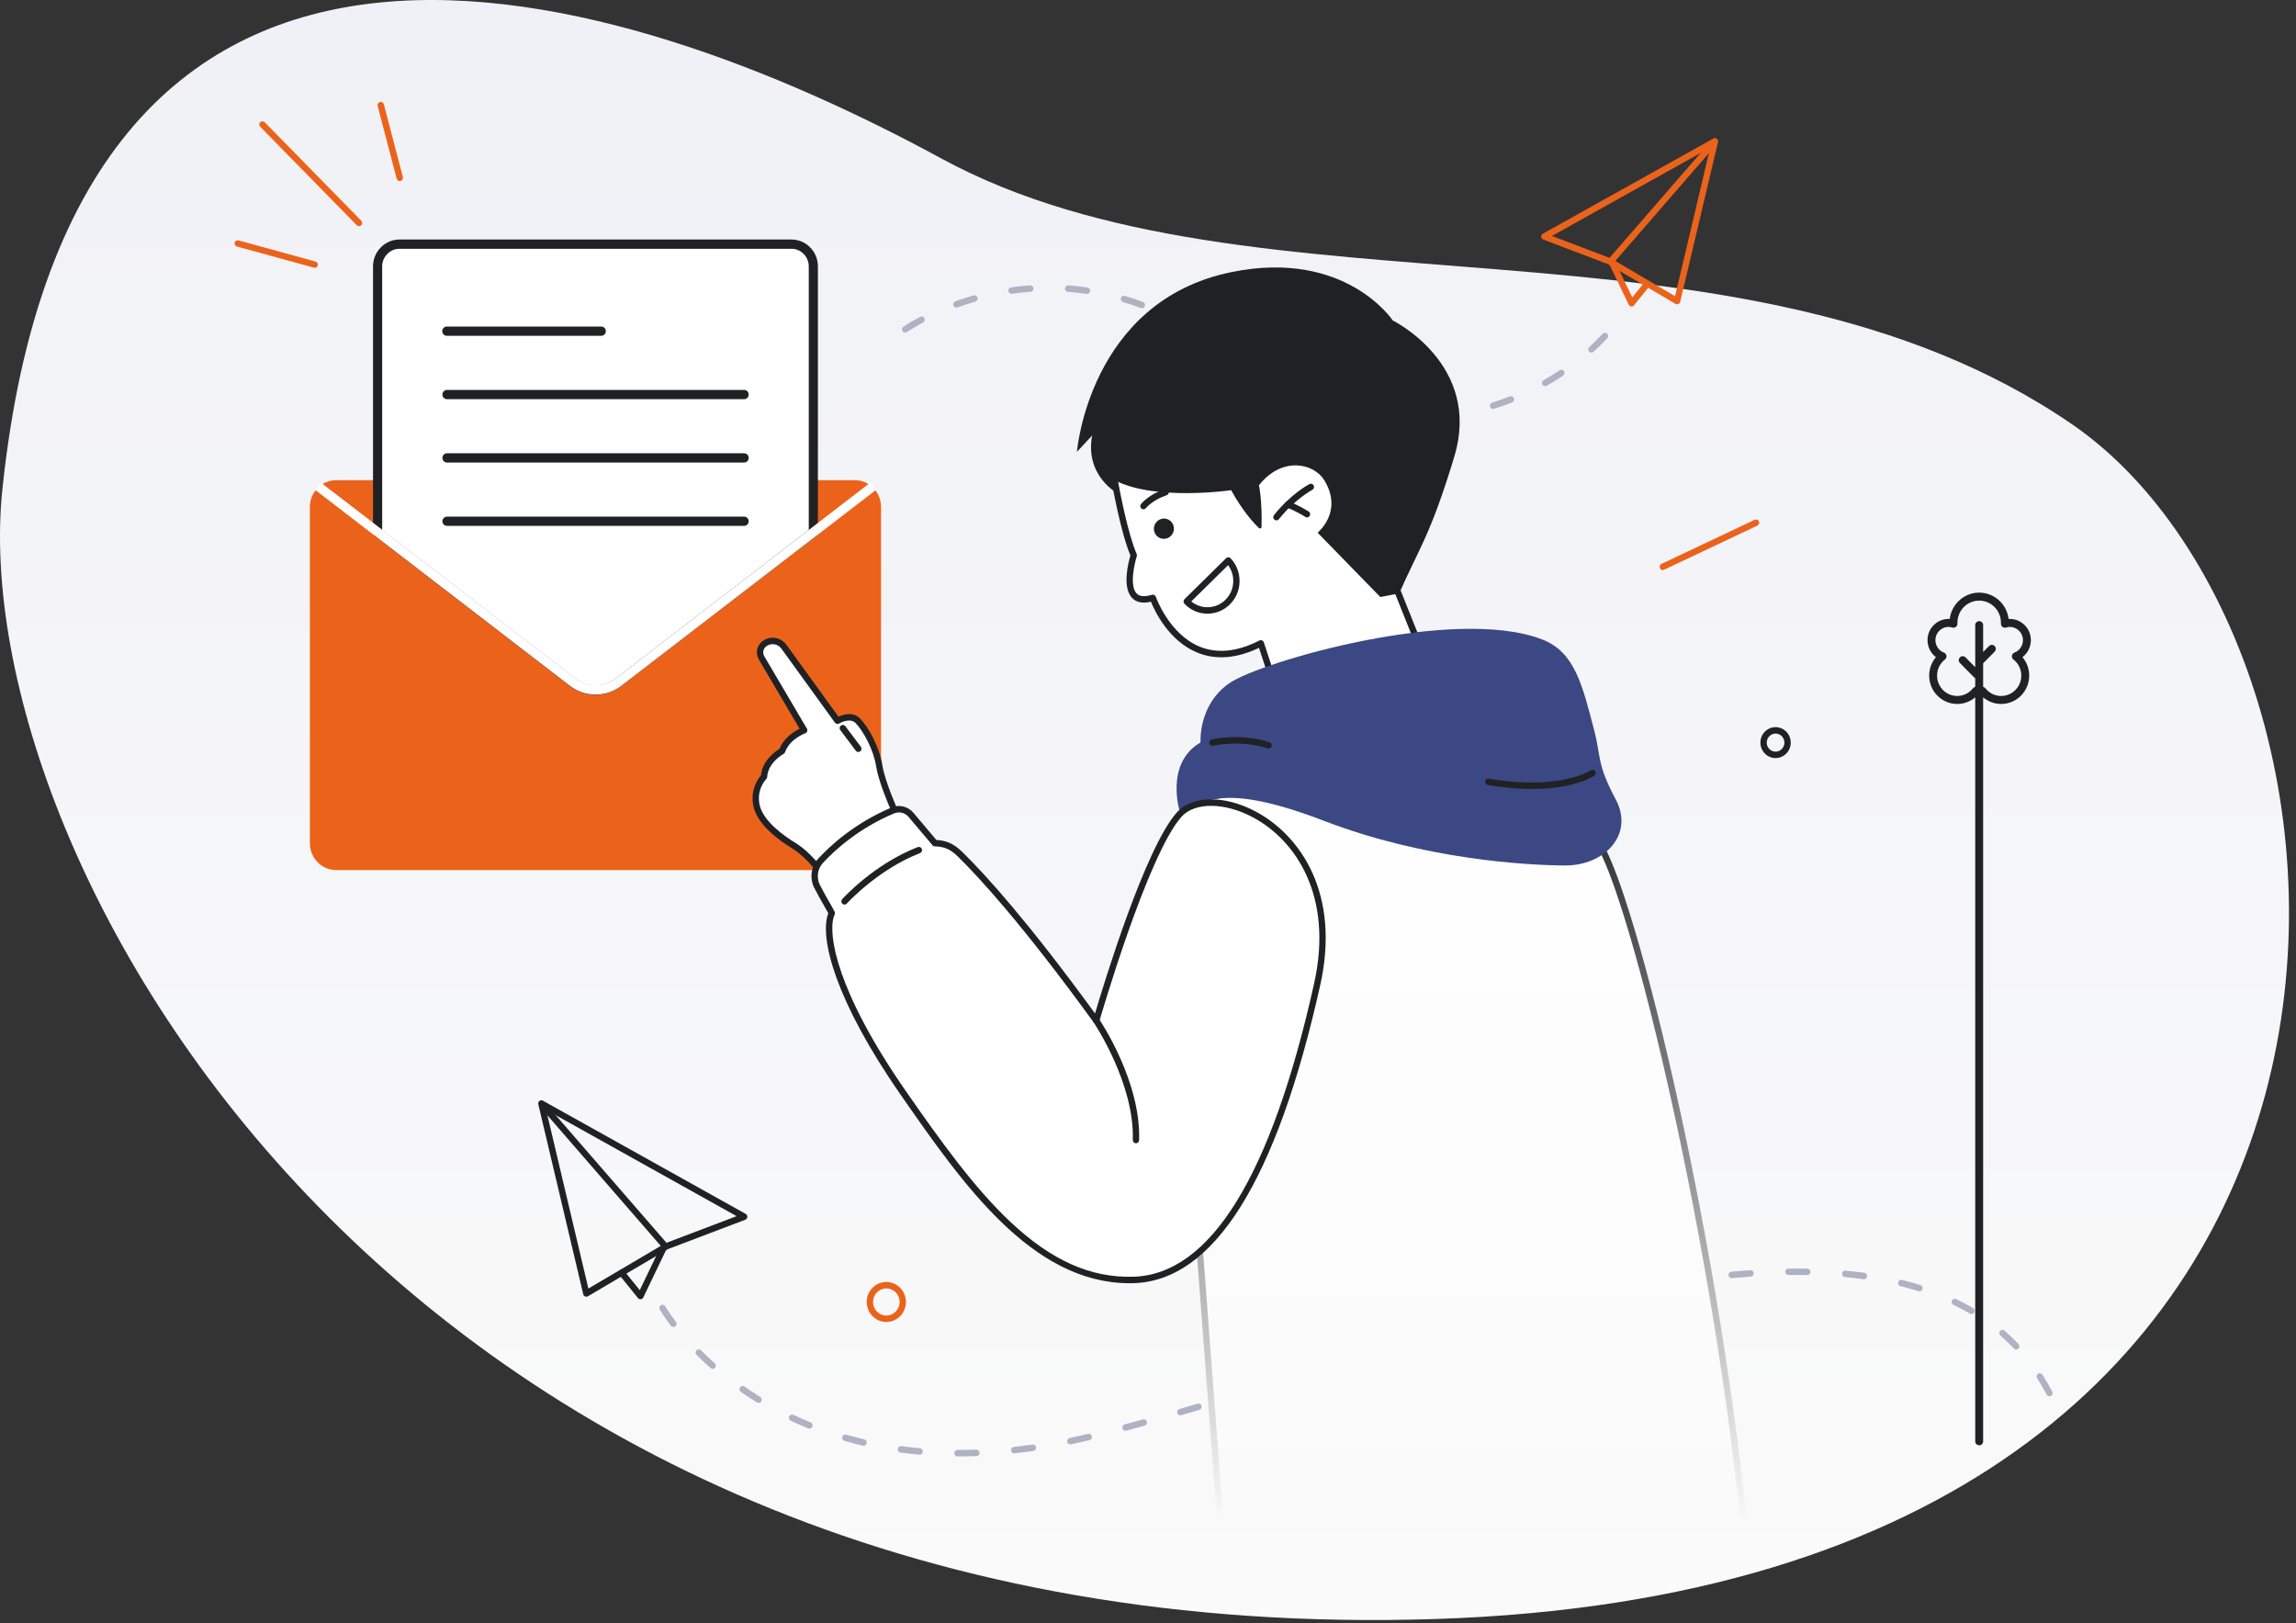
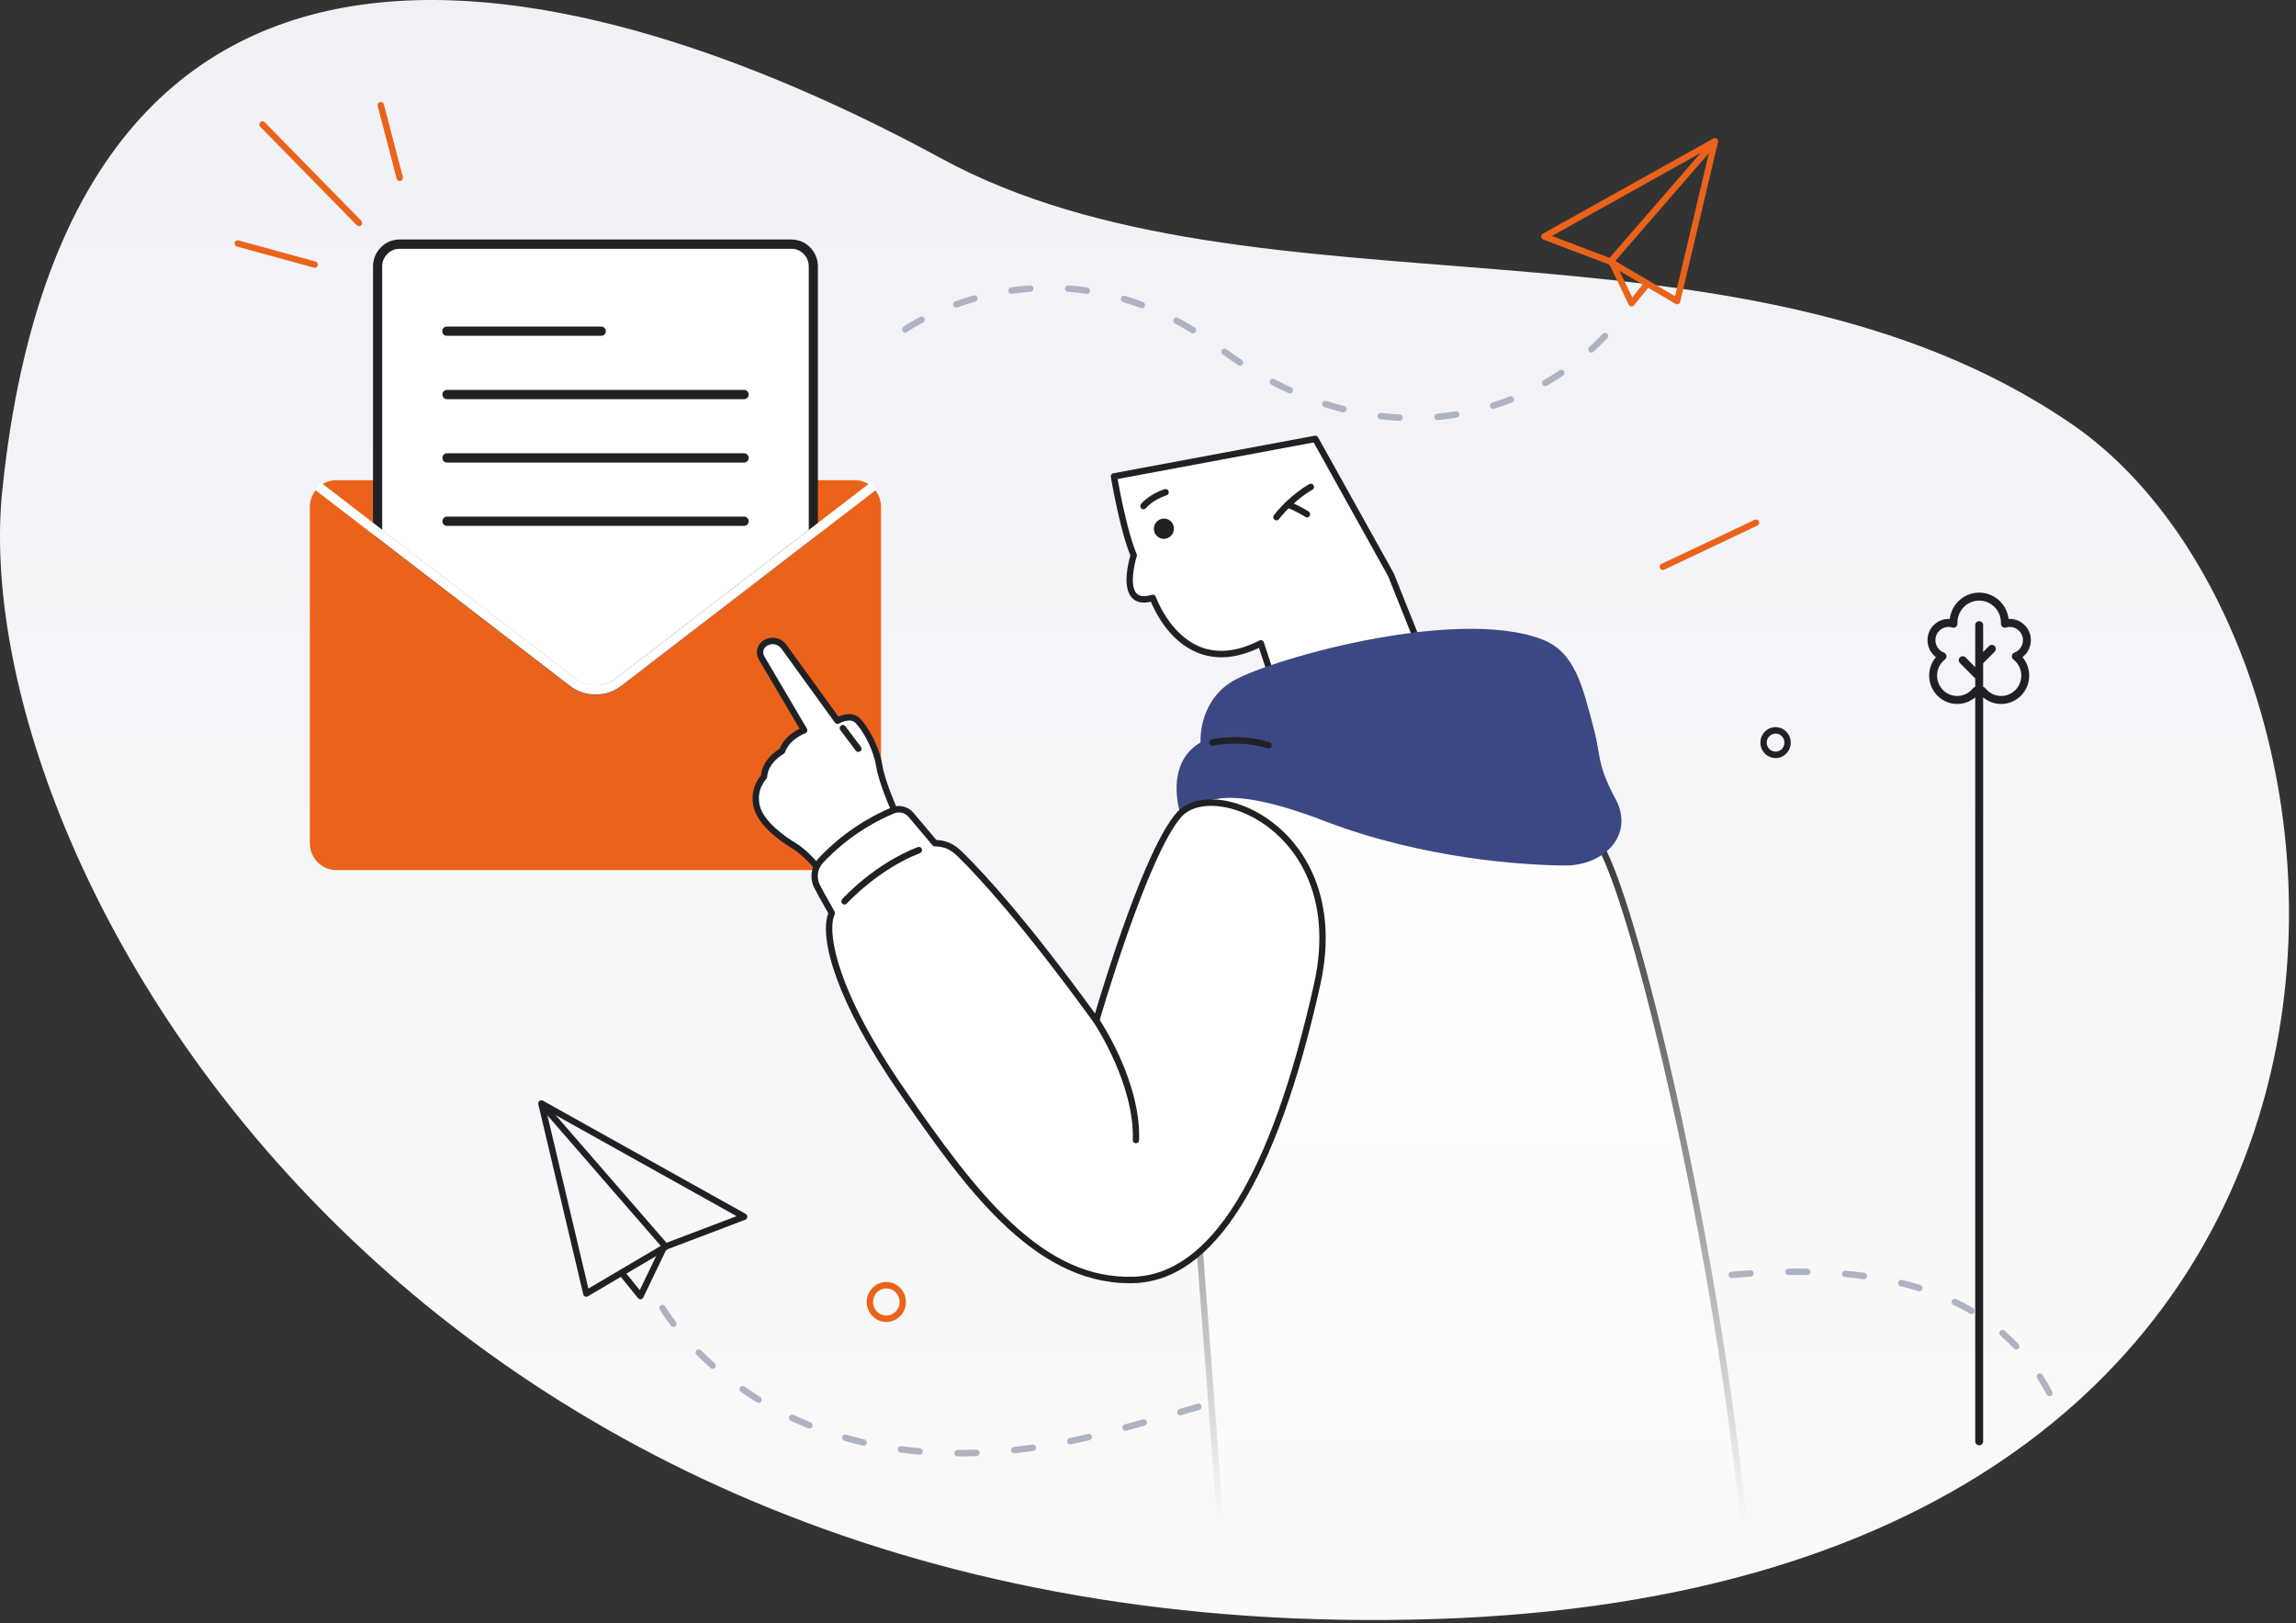
<svg xmlns="http://www.w3.org/2000/svg" width="324" height="229" viewBox="0 0 324 229" fill="none">
  <rect x="0" y="0" width="324" height="229" fill="#333333" stroke="none" />
  <path d="M0.325 69.166C10.332 -27.485 87.95 -2.05 132.83 22.358C177.097 46.433 245.391 27.584 292.396 59.864C339.402 92.145 347.996 223.722 202.588 228.44C57.179 233.158 -5.102 121.581 0.325 69.166Z" fill="url(#paint0_linear_12_1493)" />
  <path d="M286.585 90.329C286.585 89.37 286.148 88.494 285.386 87.924C284.814 87.495 284.132 87.294 283.446 87.337C283.195 85.245 281.428 83.618 279.292 83.618C277.157 83.618 275.39 85.245 275.139 87.337C274.452 87.294 273.771 87.495 273.199 87.924C272.437 88.494 272 89.37 272 90.329C272 91.282 272.455 92.168 273.187 92.726C272.575 93.443 272.235 94.358 272.235 95.329C272.235 97.534 274.009 99.328 276.189 99.328C277.134 99.328 278.028 98.993 278.734 98.39V203.367C278.734 203.679 278.984 203.931 279.292 203.931C279.6 203.931 279.85 203.679 279.85 203.367V98.39C280.556 98.993 281.45 99.328 282.395 99.328C284.576 99.328 286.35 97.534 286.35 95.329C286.35 94.358 286.01 93.443 285.398 92.726C286.129 92.168 286.585 91.282 286.585 90.329ZM282.395 98.2C281.526 98.2 280.716 97.804 280.173 97.115C280.091 97.011 279.976 96.941 279.85 96.915V93.589C279.858 93.582 279.866 93.576 279.873 93.569L281.472 91.952C281.69 91.731 281.69 91.374 281.472 91.154C281.254 90.934 280.901 90.934 280.683 91.154L279.85 91.996V88.206C279.85 87.895 279.6 87.642 279.292 87.642C278.984 87.642 278.734 87.895 278.734 88.206V94.139L277.362 92.752C277.144 92.532 276.791 92.532 276.573 92.752C276.355 92.972 276.355 93.329 276.573 93.55L278.6 95.599C278.641 95.64 278.686 95.674 278.734 95.699V96.914C278.609 96.941 278.494 97.011 278.412 97.115C277.869 97.804 277.059 98.2 276.189 98.2C274.624 98.2 273.351 96.912 273.351 95.329C273.351 94.432 273.755 93.602 274.46 93.054C274.62 92.929 274.701 92.726 274.671 92.523C274.641 92.32 274.505 92.15 274.315 92.079C273.598 91.807 273.116 91.104 273.116 90.329C273.116 89.732 273.388 89.185 273.862 88.83C274.34 88.473 274.938 88.368 275.503 88.543C275.672 88.595 275.856 88.563 275.998 88.457C276.14 88.35 276.224 88.182 276.224 88.003V87.849C276.224 86.138 277.6 84.746 279.292 84.746C280.984 84.746 282.361 86.138 282.361 87.849V88.003C282.361 88.182 282.444 88.35 282.587 88.457C282.729 88.563 282.912 88.595 283.081 88.543C283.647 88.368 284.245 88.473 284.722 88.83C285.197 89.185 285.469 89.732 285.469 90.329C285.469 91.104 284.987 91.807 284.27 92.079C284.08 92.15 283.944 92.32 283.914 92.523C283.883 92.726 283.964 92.929 284.125 93.054C284.83 93.602 285.234 94.432 285.234 95.329C285.234 96.912 283.961 98.2 282.395 98.2Z" fill="#202124" />
  <path d="M135.114 205.494C134.867 205.492 134.667 205.288 134.669 205.039C134.669 204.788 134.87 204.586 135.116 204.586C136.006 204.594 136.895 204.574 137.77 204.542C138.014 204.525 138.222 204.729 138.231 204.98C138.236 205.103 138.192 205.216 138.113 205.307C138.031 205.396 137.92 205.445 137.802 205.45C136.899 205.482 135.994 205.502 135.118 205.494C135.116 205.494 135.116 205.494 135.114 205.494ZM129.78 205.251C129.769 205.251 129.754 205.251 129.742 205.248C128.844 205.17 127.944 205.069 127.068 204.953C126.846 204.923 126.679 204.729 126.679 204.5C126.679 204.481 126.682 204.461 126.684 204.444C126.716 204.198 126.943 204.018 127.184 204.052C128.048 204.168 128.934 204.266 129.819 204.345C129.937 204.355 130.046 204.412 130.121 204.505C130.198 204.599 130.234 204.715 130.224 204.837C130.205 205.069 130.009 205.251 129.78 205.251ZM143.115 205.061C142.889 205.061 142.698 204.887 142.674 204.655C142.671 204.64 142.672 204.626 142.672 204.609C142.669 204.375 142.84 204.18 143.069 204.156C143.943 204.06 144.831 203.949 145.707 203.824C145.946 203.789 146.176 203.964 146.209 204.21C146.243 204.456 146.074 204.687 145.83 204.722C144.943 204.85 144.045 204.963 143.168 205.059C143.167 205.059 143.166 205.059 143.164 205.059C143.149 205.061 143.132 205.061 143.115 205.061ZM121.87 203.993C121.837 203.993 121.803 203.988 121.771 203.981C120.896 203.777 120.017 203.548 119.16 203.302C118.97 203.248 118.837 203.068 118.837 202.866C118.837 202.825 118.842 202.782 118.854 202.741C118.919 202.507 119.17 202.359 119.404 202.428C120.241 202.669 121.106 202.893 121.969 203.095C122.208 203.152 122.358 203.395 122.305 203.641C122.256 203.848 122.078 203.993 121.87 203.993ZM151.033 203.799C150.823 203.799 150.64 203.646 150.598 203.437C150.594 203.405 150.589 203.376 150.589 203.344C150.589 203.13 150.739 202.943 150.946 202.901C151.808 202.721 152.681 202.527 153.545 202.322C153.782 202.266 154.025 202.421 154.078 202.662C154.107 202.78 154.086 202.901 154.023 203.004C153.96 203.107 153.861 203.179 153.746 203.206C152.879 203.412 151.996 203.609 151.125 203.792C151.094 203.796 151.064 203.799 151.033 203.799ZM158.83 201.88C158.627 201.88 158.451 201.742 158.398 201.542C158.388 201.506 158.383 201.466 158.383 201.429C158.381 201.22 158.519 201.04 158.714 200.986C159.527 200.767 160.372 200.533 161.293 200.278C161.525 200.211 161.776 200.359 161.839 200.595C161.904 200.836 161.764 201.087 161.527 201.154C160.63 201.405 159.759 201.644 158.943 201.865C158.905 201.875 158.866 201.88 158.83 201.88ZM114.223 201.572C114.167 201.572 114.112 201.56 114.059 201.537C113.222 201.198 112.389 200.834 111.583 200.455C111.424 200.379 111.322 200.216 111.325 200.036C111.325 199.972 111.339 199.911 111.366 199.852C111.465 199.631 111.74 199.527 111.957 199.631C112.746 200.002 113.564 200.361 114.39 200.696C114.616 200.789 114.727 201.053 114.638 201.284C114.57 201.459 114.407 201.572 114.223 201.572ZM166.561 199.699C166.364 199.699 166.188 199.564 166.132 199.37C166.122 199.328 166.115 199.286 166.115 199.244C166.115 199.042 166.248 198.863 166.439 198.809C167.244 198.572 168.084 198.326 169.006 198.054C169.238 197.984 169.491 198.129 169.558 198.363C169.59 198.481 169.578 198.602 169.52 198.71C169.462 198.816 169.368 198.893 169.254 198.927C168.429 199.17 167.553 199.429 166.682 199.682C166.644 199.692 166.602 199.699 166.561 199.699ZM107.051 197.945C106.969 197.945 106.889 197.92 106.82 197.878C106.05 197.404 105.287 196.904 104.551 196.392C104.428 196.306 104.356 196.166 104.358 196.013C104.358 195.922 104.385 195.836 104.435 195.76C104.568 195.563 104.855 195.504 105.051 195.641H105.053C105.058 195.644 105.063 195.649 105.067 195.651C105.782 196.148 106.525 196.636 107.28 197.101C107.49 197.231 107.558 197.509 107.432 197.723C107.35 197.861 107.208 197.945 107.051 197.945ZM174.262 197.411C174.066 197.411 173.891 197.275 173.834 197.086C173.823 197.044 173.818 197.002 173.818 196.96C173.815 196.759 173.946 196.579 174.134 196.523C174.134 196.52 174.136 196.52 174.136 196.52L174.146 196.518C174.955 196.274 175.823 196.013 176.699 195.745C176.928 195.676 177.184 195.819 177.252 196.052C177.322 196.291 177.189 196.545 176.952 196.616L176.47 196.764C175.772 196.973 175.08 197.184 174.39 197.391C174.349 197.404 174.305 197.411 174.262 197.411ZM289.204 197.01C289.04 197.01 288.89 196.918 288.811 196.771C288.398 195.981 287.947 195.203 287.471 194.463C287.425 194.392 287.399 194.305 287.399 194.219C287.396 194.064 287.471 193.919 287.6 193.835C287.799 193.703 288.087 193.764 288.217 193.966C288.704 194.729 289.17 195.528 289.597 196.343C289.713 196.564 289.631 196.84 289.414 196.958C289.351 196.993 289.279 197.01 289.204 197.01ZM181.953 195.078C181.755 195.078 181.581 194.945 181.525 194.753C181.511 194.709 181.506 194.665 181.506 194.618C181.509 194.419 181.636 194.247 181.824 194.19C182.29 194.047 182.758 193.907 183.229 193.764L184.387 193.412C184.617 193.341 184.872 193.483 184.94 193.717C185.01 193.956 184.877 194.209 184.641 194.281C183.784 194.542 182.93 194.8 182.078 195.058C182.036 195.073 181.994 195.078 181.953 195.078ZM100.57 193.144C100.461 193.144 100.357 193.105 100.278 193.033C99.597 192.433 98.929 191.805 98.292 191.168C98.289 191.168 98.289 191.166 98.289 191.166C98.205 191.08 98.159 190.969 98.157 190.848C98.157 190.725 98.202 190.612 98.284 190.526C98.451 190.353 98.743 190.349 98.914 190.518C99.542 191.146 100.198 191.761 100.862 192.347C100.951 192.425 101.004 192.536 101.014 192.657C101.021 192.78 100.983 192.895 100.905 192.986C100.821 193.087 100.697 193.144 100.57 193.144ZM189.643 192.753C189.446 192.753 189.269 192.618 189.214 192.425C189.204 192.386 189.196 192.344 189.196 192.302C189.194 192.101 189.327 191.919 189.515 191.862C190.492 191.569 191.308 191.326 192.083 191.096C192.314 191.028 192.568 191.17 192.636 191.404C192.669 191.52 192.655 191.643 192.599 191.749C192.542 191.857 192.447 191.933 192.331 191.968C191.477 192.221 190.623 192.477 189.771 192.733H189.769C189.728 192.745 189.684 192.753 189.643 192.753ZM197.341 190.474C197.143 190.474 196.967 190.339 196.914 190.144C196.902 190.105 196.897 190.063 196.897 190.021C196.897 189.819 197.03 189.64 197.22 189.583C198.135 189.317 198.977 189.074 199.79 188.842C200.025 188.774 200.275 188.921 200.34 189.155C200.406 189.396 200.268 189.647 200.031 189.716C199.192 189.957 198.327 190.206 197.464 190.457C197.423 190.469 197.382 190.474 197.341 190.474ZM284.52 190.415C284.399 190.415 284.286 190.366 284.201 190.277C283.598 189.642 282.956 189.024 282.288 188.441C282.189 188.355 282.131 188.232 282.131 188.099C282.131 187.991 282.167 187.885 282.237 187.802C282.392 187.619 282.686 187.595 282.865 187.75C283.553 188.348 284.216 188.985 284.841 189.645C285.012 189.827 285.007 190.115 284.832 190.287C284.747 190.371 284.636 190.415 284.52 190.415ZM205.068 188.281C204.868 188.281 204.689 188.144 204.638 187.947C204.626 187.905 204.621 187.863 204.621 187.821C204.624 187.622 204.759 187.442 204.949 187.391C205.826 187.15 206.697 186.911 207.539 186.684C207.773 186.621 208.021 186.771 208.084 187.007C208.147 187.248 208.004 187.496 207.766 187.563C206.967 187.777 206.122 188.008 205.184 188.267C205.145 188.276 205.106 188.281 205.068 188.281ZM95.029 187.238C94.891 187.238 94.764 187.174 94.679 187.063C93.649 185.715 93.142 184.846 93.103 184.78C93.103 184.78 93.103 184.777 93.101 184.777C92.978 184.561 93.051 184.283 93.263 184.157C93.468 184.034 93.752 184.111 93.871 184.32C93.873 184.322 93.876 184.324 93.878 184.332C93.996 184.531 94.138 184.75 94.235 184.898C94.464 185.247 94.848 185.809 95.381 186.505C95.531 186.704 95.497 186.989 95.304 187.142C95.224 187.206 95.13 187.238 95.029 187.238ZM212.836 186.214C212.63 186.214 212.452 186.074 212.404 185.872C212.394 185.833 212.389 185.796 212.389 185.757C212.392 185.55 212.53 185.37 212.727 185.321C213.724 185.067 214.549 184.858 215.326 184.666C215.563 184.61 215.806 184.763 215.864 185.004C215.922 185.245 215.775 185.491 215.536 185.55C214.764 185.742 213.941 185.948 212.944 186.202C212.908 186.212 212.872 186.214 212.836 186.214ZM278.215 185.417C278.138 185.417 278.06 185.398 277.993 185.358C277.24 184.915 276.455 184.497 275.659 184.113C275.505 184.039 275.406 183.879 275.403 183.707C275.403 183.638 275.418 183.572 275.447 183.508C275.548 183.291 275.823 183.188 276.038 183.291C276.863 183.69 277.672 184.12 278.439 184.571C278.541 184.632 278.615 184.731 278.646 184.846C278.676 184.964 278.661 185.087 278.601 185.191C278.521 185.331 278.374 185.417 278.215 185.417ZM220.64 184.325C220.432 184.325 220.249 184.174 220.206 183.968C220.198 183.936 220.193 183.901 220.193 183.867C220.196 183.655 220.336 183.476 220.539 183.429C220.539 183.426 220.541 183.426 220.541 183.426C220.551 183.424 220.558 183.424 220.567 183.422C221.405 183.229 222.278 183.035 223.159 182.843C223.396 182.791 223.637 182.954 223.685 183.193C223.738 183.439 223.584 183.68 223.343 183.731C222.512 183.911 221.661 184.103 220.736 184.312C220.705 184.32 220.671 184.325 220.64 184.325ZM228.492 182.661C228.28 182.661 228.094 182.506 228.055 182.292C228.05 182.267 228.048 182.24 228.048 182.213C228.046 181.992 228.198 181.802 228.41 181.763C229.339 181.583 230.203 181.421 231.045 181.271C231.284 181.226 231.518 181.394 231.559 181.638C231.603 181.884 231.441 182.12 231.199 182.164C230.357 182.317 229.498 182.477 228.574 182.654C228.548 182.659 228.521 182.661 228.492 182.661ZM270.864 182.206C270.821 182.206 270.777 182.199 270.734 182.186C269.906 181.925 269.047 181.687 268.183 181.475H268.181C267.981 181.423 267.841 181.241 267.843 181.03C267.843 180.995 267.848 180.961 267.855 180.929C267.91 180.688 268.155 180.535 268.391 180.592L268.405 180.597C269.291 180.813 270.162 181.057 270.995 181.318C271.231 181.392 271.362 181.645 271.291 181.884C271.233 182.075 271.062 182.206 270.864 182.206ZM236.4 181.303C236.18 181.303 235.992 181.135 235.96 180.914C235.956 180.889 235.956 180.867 235.956 180.843C235.956 180.619 236.117 180.432 236.335 180.4C236.335 180.4 236.335 180.4 236.337 180.397H236.342C237.216 180.267 238.109 180.141 238.992 180.026C239.233 179.996 239.46 180.173 239.491 180.419C239.522 180.668 239.348 180.894 239.105 180.926C238.258 181.037 237.37 181.163 236.465 181.298C236.443 181.3 236.422 181.303 236.4 181.303ZM263.036 180.498C263.017 180.498 262.995 180.496 262.976 180.493C262.129 180.377 261.243 180.277 260.338 180.193C260.111 180.171 259.935 179.979 259.933 179.748C259.933 179.73 259.935 179.715 259.935 179.701C259.957 179.45 260.174 179.27 260.42 179.287C261.32 179.371 262.22 179.474 263.094 179.592C263.212 179.61 263.316 179.671 263.388 179.768C263.461 179.866 263.492 179.984 263.475 180.104C263.446 180.328 263.256 180.498 263.036 180.498ZM244.363 180.338C244.131 180.338 243.941 180.159 243.919 179.925C243.919 179.913 243.919 179.9 243.919 179.89C243.917 179.654 244.095 179.452 244.324 179.433C245.244 179.349 246.144 179.278 246.998 179.219C247.242 179.199 247.457 179.393 247.474 179.642C247.488 179.893 247.302 180.11 247.059 180.127C246.212 180.183 245.316 180.252 244.404 180.336C244.392 180.338 244.377 180.338 244.363 180.338ZM255.041 179.91H255.034C254.177 179.893 253.29 179.893 252.377 179.905H252.37C252.129 179.905 251.928 179.703 251.926 179.457V179.452C251.926 179.45 251.926 179.447 251.926 179.445C251.928 179.196 252.121 179 252.365 178.997C253.246 178.985 254.175 178.985 255.051 179.002C255.169 179.002 255.28 179.051 255.362 179.14C255.444 179.226 255.49 179.341 255.488 179.462C255.483 179.708 255.283 179.91 255.041 179.91Z" fill="#AEB2C2" />
  <path d="M50.663 31.915C50.549 31.914 50.435 31.87 50.348 31.782L36.721 17.885C36.547 17.708 36.547 17.421 36.721 17.243C36.895 17.066 37.177 17.066 37.351 17.243L50.978 31.139C51.152 31.317 51.152 31.604 50.978 31.782C50.891 31.87 50.777 31.915 50.663 31.915Z" fill="#EB631B" />
  <path d="M56.41 25.542C56.21 25.543 56.029 25.41 55.975 25.207L53.292 14.954C53.229 14.712 53.373 14.462 53.614 14.396C53.857 14.33 54.102 14.473 54.166 14.714L56.849 24.967C56.912 25.209 56.768 25.459 56.527 25.526C56.488 25.536 56.448 25.541 56.41 25.542Z" fill="#EB631B" />
  <path d="M44.418 37.783C44.38 37.783 44.341 37.778 44.302 37.767L33.429 34.784C33.191 34.719 33.049 34.473 33.111 34.234C33.174 33.996 33.416 33.854 33.655 33.921L44.529 36.903C44.766 36.968 44.908 37.215 44.846 37.453C44.793 37.653 44.614 37.784 44.418 37.783Z" fill="#EB631B" />
  <path d="M197.505 59.385C197.497 59.385 197.491 59.385 197.486 59.385C196.593 59.343 195.688 59.267 194.79 59.163C194.79 59.161 194.79 59.161 194.787 59.161C194.561 59.134 194.394 58.94 194.397 58.706C194.397 58.691 194.397 58.674 194.399 58.659C194.428 58.413 194.65 58.236 194.894 58.26C195.76 58.361 196.645 58.435 197.527 58.477C197.77 58.489 197.961 58.703 197.949 58.954C197.939 59.195 197.744 59.385 197.505 59.385ZM202.843 59.274C202.616 59.274 202.421 59.092 202.401 58.861C202.399 58.848 202.399 58.836 202.399 58.826C202.396 58.59 202.572 58.388 202.804 58.366C203.673 58.287 204.554 58.177 205.425 58.034C205.666 57.997 205.895 58.164 205.934 58.41C205.972 58.659 205.806 58.892 205.564 58.932C204.672 59.077 203.769 59.191 202.884 59.272C202.87 59.274 202.857 59.274 202.843 59.274ZM189.587 58.194C189.551 58.194 189.515 58.189 189.479 58.179C188.625 57.965 187.749 57.714 186.88 57.436C186.88 57.436 186.877 57.436 186.877 57.434C186.692 57.372 186.568 57.2 186.568 57C186.568 56.956 186.576 56.909 186.59 56.867C186.662 56.634 186.913 56.496 187.145 56.567L187.148 56.57C187.155 56.572 187.162 56.575 187.169 56.577C188.002 56.843 188.851 57.087 189.694 57.298C189.932 57.36 190.077 57.606 190.019 57.85C189.968 58.051 189.793 58.194 189.587 58.194ZM210.695 57.702C210.499 57.702 210.328 57.574 210.27 57.382C210.258 57.338 210.251 57.291 210.251 57.246C210.251 57.047 210.377 56.872 210.565 56.813C211.402 56.553 212.242 56.255 213.06 55.932C213.282 55.844 213.55 55.964 213.634 56.191C213.678 56.304 213.675 56.427 213.627 56.54C213.579 56.649 213.492 56.735 213.381 56.779C212.544 57.108 211.684 57.411 210.827 57.682C210.826 57.682 210.826 57.682 210.823 57.682C210.782 57.694 210.738 57.702 210.695 57.702ZM182.022 55.522C181.959 55.522 181.897 55.507 181.841 55.482C181.026 55.11 180.21 54.712 179.411 54.294L179.409 54.291C179.259 54.212 179.168 54.057 179.168 53.887C179.168 53.814 179.184 53.745 179.218 53.681C179.326 53.464 179.599 53.373 179.814 53.482C179.814 53.484 179.814 53.484 179.816 53.484C179.824 53.486 179.829 53.492 179.836 53.494C180.625 53.907 181.421 54.296 182.203 54.653C182.427 54.756 182.529 55.024 182.427 55.253C182.358 55.416 182.198 55.522 182.022 55.522ZM218.053 54.49C217.891 54.49 217.741 54.402 217.664 54.259C217.626 54.188 217.606 54.111 217.606 54.032C217.609 53.87 217.695 53.718 217.833 53.639C218.598 53.203 219.358 52.731 220.09 52.241C220.287 52.106 220.575 52.167 220.705 52.369C220.772 52.47 220.794 52.59 220.77 52.711C220.746 52.829 220.678 52.932 220.579 52.999C219.831 53.501 219.054 53.983 218.27 54.431C218.205 54.471 218.127 54.49 218.053 54.49ZM174.991 51.609C174.903 51.609 174.821 51.584 174.749 51.537C174.008 51.048 173.26 50.529 172.524 49.992C172.406 49.906 172.336 49.768 172.336 49.621C172.339 49.527 172.365 49.436 172.421 49.36C172.558 49.163 172.847 49.114 173.04 49.254C173.762 49.781 174.5 50.293 175.234 50.775C175.439 50.91 175.497 51.193 175.364 51.402C175.283 51.532 175.143 51.609 174.991 51.609ZM224.568 49.753C224.44 49.753 224.319 49.697 224.235 49.603C224.16 49.517 224.121 49.409 224.121 49.295C224.121 49.168 224.178 49.045 224.269 48.961C224.92 48.368 225.56 47.738 226.168 47.093C226.332 46.919 226.627 46.911 226.798 47.078C226.974 47.253 226.981 47.541 226.81 47.721C226.189 48.383 225.533 49.028 224.865 49.638C224.783 49.712 224.677 49.753 224.568 49.753ZM168.352 47.034C168.27 47.034 168.193 47.012 168.123 46.971C167.369 46.51 166.595 46.067 165.818 45.651H165.816C165.666 45.573 165.574 45.415 165.574 45.245C165.577 45.174 165.593 45.103 165.625 45.039C165.736 44.825 166.014 44.733 166.226 44.847C167.003 45.258 167.794 45.71 168.581 46.19C168.683 46.252 168.755 46.35 168.784 46.468C168.813 46.586 168.796 46.709 168.733 46.813C168.653 46.951 168.506 47.034 168.352 47.034ZM127.737 46.933C127.591 46.933 127.454 46.86 127.37 46.736C127.302 46.636 127.278 46.515 127.298 46.397C127.319 46.276 127.384 46.173 127.483 46.104C127.491 46.099 128.323 45.514 129.846 44.704C130.058 44.591 130.337 44.682 130.446 44.899C130.502 45.004 130.511 45.127 130.475 45.243C130.441 45.361 130.362 45.454 130.256 45.511C129.498 45.912 128.917 46.259 128.564 46.478C128.344 46.613 128.149 46.741 127.999 46.844C127.997 46.847 127.995 46.847 127.992 46.85C127.992 46.85 127.992 46.852 127.99 46.852C127.915 46.904 127.828 46.933 127.737 46.933ZM161.141 43.491C161.088 43.491 161.035 43.481 160.987 43.464C160.164 43.154 159.32 42.868 158.48 42.617C158.289 42.561 158.157 42.379 158.159 42.177C158.159 42.135 158.166 42.093 158.176 42.054C158.243 41.82 158.498 41.675 158.73 41.746C159.587 42.002 160.451 42.295 161.292 42.61C161.524 42.696 161.642 42.959 161.558 43.193C161.493 43.373 161.325 43.491 161.141 43.491ZM134.957 43.4C134.768 43.4 134.599 43.276 134.536 43.097C134.52 43.045 134.513 42.994 134.513 42.94C134.515 42.75 134.633 42.583 134.807 42.519C134.807 42.516 134.807 42.516 134.809 42.516L134.822 42.514C135.663 42.209 136.525 41.931 137.384 41.685C137.618 41.618 137.869 41.763 137.934 41.997C137.966 42.115 137.951 42.238 137.893 42.344C137.835 42.45 137.741 42.526 137.626 42.558C136.781 42.799 135.934 43.075 135.106 43.373C135.058 43.39 135.007 43.4 134.957 43.4ZM153.388 41.471C153.366 41.471 153.344 41.471 153.323 41.466C152.45 41.338 151.566 41.239 150.7 41.175C150.468 41.158 150.287 40.962 150.287 40.725C150.287 40.712 150.287 40.7 150.287 40.691C150.306 40.442 150.519 40.252 150.763 40.27C151.66 40.336 152.565 40.437 153.451 40.567C153.694 40.605 153.863 40.836 153.827 41.084C153.796 41.305 153.608 41.471 153.388 41.471ZM142.734 41.456C142.512 41.456 142.324 41.286 142.293 41.065C142.29 41.045 142.288 41.025 142.288 41.005C142.285 40.779 142.449 40.585 142.669 40.553C142.669 40.55 142.671 40.55 142.671 40.55C142.681 40.55 142.688 40.548 142.696 40.548C143.574 40.422 144.472 40.326 145.359 40.265C145.603 40.248 145.818 40.437 145.835 40.686C145.852 40.934 145.666 41.151 145.422 41.168C144.549 41.232 143.666 41.325 142.795 41.451C142.775 41.453 142.753 41.456 142.734 41.456Z" fill="#AEB2C2" />
  <path d="M125.074 186.53C123.548 186.53 122.307 185.264 122.307 183.708C122.307 182.152 123.548 180.886 125.074 180.886C126.599 180.886 127.841 182.152 127.841 183.708C127.841 185.264 126.599 186.53 125.074 186.53ZM125.074 181.794C124.039 181.794 123.197 182.652 123.197 183.708C123.197 184.763 124.039 185.621 125.074 185.621C126.109 185.621 126.951 184.763 126.951 183.708C126.951 182.652 126.109 181.794 125.074 181.794Z" fill="#EB631B" />
  <path d="M250.56 106.963C249.38 106.963 248.42 105.985 248.42 104.781C248.42 103.577 249.38 102.599 250.56 102.599C251.74 102.599 252.7 103.577 252.7 104.781C252.7 105.985 251.74 106.963 250.56 106.963ZM250.56 103.507C249.872 103.507 249.311 104.079 249.311 104.781C249.311 105.483 249.872 106.055 250.56 106.055C251.249 106.055 251.808 105.483 251.808 104.781C251.808 104.079 251.249 103.507 250.56 103.507Z" fill="#202124" />
  <path d="M234.645 80.43C234.477 80.43 234.316 80.332 234.241 80.167C234.137 79.939 234.234 79.669 234.457 79.564L247.616 73.34C247.839 73.235 248.104 73.333 248.208 73.561C248.311 73.788 248.214 74.058 247.991 74.163L234.832 80.388C234.771 80.416 234.707 80.43 234.645 80.43Z" fill="#EB631B" />
  <path d="M82.737 182.964C82.677 182.964 82.618 182.952 82.562 182.928C82.432 182.871 82.337 182.756 82.304 182.617L75.962 155.809C75.92 155.634 75.984 155.451 76.124 155.342C76.264 155.232 76.454 155.217 76.608 155.304L105.228 171.279C105.381 171.364 105.471 171.532 105.458 171.71C105.445 171.887 105.333 172.041 105.17 172.103L94.257 176.246L82.96 182.903C82.891 182.944 82.814 182.964 82.737 182.964ZM77.063 156.593L83.03 181.813L93.843 175.441C93.865 175.428 93.887 175.418 93.911 175.409L103.946 171.598L77.063 156.593Z" fill="#202124" />
  <path d="M236.668 42.942C236.591 42.942 236.514 42.921 236.446 42.881L226.947 37.284L217.772 33.8C217.609 33.738 217.496 33.585 217.483 33.407C217.471 33.23 217.561 33.062 217.714 32.976L241.79 19.537C241.944 19.451 242.134 19.466 242.274 19.575C242.414 19.684 242.478 19.867 242.437 20.042L237.101 42.594C237.068 42.733 236.973 42.849 236.844 42.905C236.787 42.93 236.728 42.942 236.668 42.942ZM218.996 33.296L227.293 36.446C227.316 36.455 227.339 36.466 227.36 36.479L236.375 41.791L241.335 20.826L218.996 33.296Z" fill="#EB631B" />
  <path d="M93.814 176.222C93.691 176.222 93.568 176.17 93.481 176.069L76.487 156.496C76.324 156.308 76.341 156.022 76.525 155.855C76.709 155.689 76.991 155.706 77.154 155.894L94.147 175.467C94.31 175.655 94.293 175.942 94.109 176.108C94.024 176.185 93.919 176.222 93.814 176.222Z" fill="#202124" />
  <path d="M227.351 37.27C227.246 37.27 227.141 37.233 227.056 37.156C226.872 36.99 226.854 36.703 227.017 36.515L241.313 20.05C241.477 19.862 241.758 19.844 241.942 20.011C242.126 20.177 242.143 20.464 241.98 20.651L227.684 37.117C227.596 37.218 227.474 37.27 227.351 37.27Z" fill="#EB631B" />
  <path d="M90.377 183.324C90.245 183.324 90.119 183.264 90.034 183.159L87.387 179.892C87.23 179.699 87.257 179.412 87.447 179.253C87.637 179.093 87.917 179.12 88.074 179.314L90.281 182.038L93.227 175.908C93.335 175.684 93.602 175.59 93.823 175.701C94.044 175.811 94.135 176.083 94.027 176.308L90.777 183.07C90.71 183.208 90.579 183.302 90.429 183.32C90.412 183.322 90.394 183.324 90.377 183.324Z" fill="#202124" />
  <path d="M230.241 43.245C230.223 43.245 230.206 43.244 230.188 43.242C230.038 43.224 229.907 43.129 229.841 42.991L227.107 37.303C226.998 37.078 227.089 36.806 227.31 36.696C227.531 36.586 227.798 36.678 227.906 36.904L230.337 41.96L232.124 39.754C232.28 39.561 232.561 39.533 232.75 39.693C232.94 39.853 232.967 40.139 232.81 40.332L230.584 43.08C230.499 43.185 230.372 43.245 230.241 43.245Z" fill="#EB631B" />
  <path fill-rule="evenodd" clip-rule="evenodd" d="M157.191 67.223C157.191 67.223 158.504 74.93 159.992 78.353C159.992 78.353 157.566 85.928 162.683 84.359C162.683 84.359 166.841 96.437 177.924 90.779L179.887 96.753L201.006 92.905L196.286 81.1L185.611 61.925L157.191 67.223Z" fill="white" />
  <path d="M179.887 97.207C179.699 97.207 179.527 97.085 179.465 96.897L177.663 91.412C174.477 92.927 171.544 93.15 168.938 92.074C164.921 90.416 162.947 86.217 162.414 84.902C161.251 85.176 160.358 84.999 159.758 84.371C158.305 82.854 159.249 79.278 159.518 78.378C158.053 74.877 156.806 67.612 156.753 67.3C156.711 67.055 156.871 66.821 157.111 66.776L185.53 61.478C185.717 61.443 185.904 61.533 185.998 61.701L196.673 80.876C196.682 80.892 196.691 80.91 196.698 80.928L201.418 92.734C201.469 92.861 201.461 93.004 201.396 93.124C201.331 93.244 201.216 93.327 201.084 93.352L179.966 97.2C179.939 97.205 179.913 97.207 179.887 97.207ZM177.924 90.325C177.982 90.325 178.04 90.337 178.094 90.36C178.213 90.41 178.305 90.51 178.346 90.635L180.187 96.237L200.386 92.557L195.885 81.298L185.379 62.429L157.709 67.587C158.012 69.269 159.153 75.302 160.4 78.168C160.444 78.271 160.45 78.386 160.416 78.493C160.065 79.591 159.377 82.675 160.395 83.737C160.813 84.172 161.539 84.235 162.556 83.923C162.782 83.853 163.025 83.979 163.103 84.207C163.121 84.26 164.961 89.457 169.277 91.235C171.76 92.257 174.603 91.967 177.725 90.374C177.788 90.342 177.856 90.325 177.924 90.325Z" fill="#202124" />
  <path d="M180.123 73.425C180.024 73.424 179.926 73.391 179.842 73.323C179.65 73.166 179.618 72.881 179.772 72.687C182.132 69.713 184.669 68.36 184.776 68.304C184.994 68.189 185.264 68.276 185.379 68.498C185.494 68.719 185.411 68.992 185.193 69.107C185.169 69.12 182.707 70.439 180.47 73.257C180.383 73.368 180.253 73.425 180.123 73.425Z" fill="#202124" />
  <path d="M184.44 73.004C184.361 73.003 184.28 72.981 184.207 72.936C184.192 72.926 182.692 71.99 181.606 71.633C181.371 71.556 181.241 71.302 181.315 71.065C181.389 70.828 181.639 70.699 181.875 70.776C183.065 71.167 184.607 72.129 184.672 72.17C184.882 72.302 184.948 72.58 184.819 72.791C184.736 72.929 184.59 73.004 184.44 73.004Z" fill="#202124" />
-   <path fill-rule="evenodd" clip-rule="evenodd" d="M177.658 68.466C177.658 68.466 178.129 70.624 178.022 74.352C178.011 74.439 177.968 74.516 177.894 74.548C177.808 74.581 177.722 74.57 177.658 74.516C176.975 73.851 175.349 72.128 173.735 69.163C173.735 69.163 163.002 70.733 157.316 67.768L157.679 69.599C157.679 69.599 153.05 67.124 154.119 61.445L151.971 63.756C151.971 63.756 153.681 42.522 173.735 38.401C189.856 35.098 196.537 45.214 196.537 45.214C196.537 45.214 209.161 51.417 205.216 64.454C201.838 75.627 200.245 77.328 197.456 83.716L194.783 84.239L185.932 75.159C185.932 75.159 189.598 72.226 186.883 67.768C185.398 65.337 180.908 64.356 177.658 68.466Z" fill="#202124" />
  <path d="M161.354 71.863C161.256 71.863 161.157 71.831 161.075 71.763C160.884 71.607 160.853 71.323 161.008 71.128C161.051 71.073 162.107 69.757 164.354 69.022C164.587 68.945 164.838 69.076 164.913 69.315C164.988 69.552 164.858 69.808 164.624 69.885C162.649 70.531 161.711 71.683 161.701 71.695C161.613 71.805 161.484 71.863 161.354 71.863Z" fill="#202124" />
  <path fill-rule="evenodd" clip-rule="evenodd" d="M164.062 73.18C164.836 73.07 165.546 73.617 165.648 74.4C165.749 75.184 165.205 75.908 164.43 76.017C163.655 76.127 162.946 75.581 162.844 74.798C162.742 74.014 163.287 73.29 164.062 73.18Z" fill="#202124" />
  <path fill-rule="evenodd" clip-rule="evenodd" d="M173.334 79.085C174.896 80.735 174.851 83.371 173.229 84.968C171.607 86.565 169.022 86.518 167.46 84.869L173.334 79.085Z" fill="white" />
-   <path d="M170.392 86.588C169.208 86.589 168.024 86.119 167.139 85.184C167.057 85.098 167.012 84.982 167.014 84.861C167.017 84.741 167.065 84.626 167.151 84.543L173.025 78.758C173.11 78.675 173.226 78.634 173.342 78.631C173.46 78.633 173.572 78.683 173.654 78.769C174.492 79.655 174.941 80.821 174.92 82.054C174.898 83.287 174.407 84.438 173.537 85.294C172.659 86.158 171.525 86.588 170.392 86.588ZM168.108 84.861C169.513 86.02 171.584 85.955 172.919 84.641C173.618 83.953 174.013 83.029 174.03 82.038C174.044 81.201 173.789 80.403 173.303 79.746L168.108 84.861Z" fill="#202124" />
  <path fill-rule="evenodd" clip-rule="evenodd" d="M172.205 214.667L166.936 145.163V112.897L202.051 108.101L224.372 117.726C228.402 118.14 241.465 169.799 246.051 214.667H172.205Z" fill="url(#paint1_linear_12_1493)" />
  <path d="M246.051 215.121H172.206C171.973 215.121 171.779 214.938 171.762 214.702L166.491 145.199C166.491 145.187 166.49 145.175 166.49 145.164V112.897C166.49 112.67 166.655 112.477 166.876 112.447L201.992 107.65C202.071 107.64 202.152 107.651 202.225 107.683L224.486 117.282C225.021 117.353 226.332 117.86 229.236 126.592C231.137 132.307 233.28 140.201 235.436 149.421C240.397 170.641 244.428 194.405 246.494 214.619C246.507 214.747 246.466 214.875 246.382 214.971C246.297 215.066 246.177 215.121 246.051 215.121ZM172.618 214.213H245.557C243.479 194.145 239.482 170.641 234.57 149.632C232.42 140.439 230.284 132.573 228.393 126.884C225.619 118.543 224.452 118.191 224.328 118.178C224.283 118.174 224.24 118.162 224.199 118.144L201.99 108.567L167.381 113.295V145.146L172.618 214.213Z" fill="url(#paint2_linear_12_1493)" />
  <path fill-rule="evenodd" clip-rule="evenodd" d="M169.416 104.754C169.416 104.754 169.041 99.478 173.467 96.404C177.904 93.341 205.237 85.46 217.595 90.213C222.223 91.99 223.271 96.557 225.003 103.196C225.911 106.695 225.323 107.796 227.996 112.778C230.658 117.759 226.414 122.141 220.855 122.119C215.297 122.087 201.004 121.258 186.862 115.83C172.719 110.39 169.693 113.05 166.54 114.707C166.54 114.707 164.242 107.774 169.416 104.754Z" fill="#3B4883" />
  <path d="M179.02 105.617C178.976 105.617 178.93 105.61 178.885 105.596C175.062 104.359 171.221 105.206 171.182 105.214C170.942 105.27 170.705 105.115 170.651 104.87C170.598 104.625 170.749 104.383 170.989 104.328C171.154 104.29 175.096 103.417 179.154 104.73C179.389 104.806 179.518 105.061 179.444 105.3C179.384 105.494 179.209 105.617 179.02 105.617Z" fill="#202124" />
-   <path d="M216.168 111.327C214.392 111.327 212.327 111.169 209.953 110.761C209.711 110.72 209.548 110.485 209.588 110.238C209.629 109.991 209.859 109.824 210.101 109.866C215.304 110.759 218.942 110.392 221.077 109.925C223.384 109.422 224.48 108.7 224.491 108.692C224.695 108.554 224.971 108.612 225.107 108.821C225.242 109.029 225.187 109.31 224.983 109.449C224.839 109.547 222.132 111.327 216.168 111.327Z" fill="#202124" />
  <path fill-rule="evenodd" clip-rule="evenodd" d="M124.328 71.531C124.328 69.446 122.671 67.751 120.619 67.751C107.149 67.751 60.916 67.751 47.447 67.751C45.394 67.751 43.727 69.446 43.727 71.531C43.727 81.597 43.727 108.92 43.727 118.987C43.727 121.072 45.394 122.767 47.447 122.767C60.916 122.767 107.149 122.767 120.619 122.767C122.671 122.767 124.328 121.072 124.328 118.987C124.328 108.92 124.328 81.597 124.328 71.531Z" fill="#EB631B" />
  <path fill-rule="evenodd" clip-rule="evenodd" d="M114.774 37.596C114.774 36.756 114.456 35.962 113.869 35.371C113.29 34.779 112.507 34.447 111.683 34.447H56.384C55.56 34.447 54.777 34.779 54.198 35.371C53.611 35.962 53.285 36.756 53.285 37.596C53.285 47.151 53.285 75.104 53.285 75.104C53.285 75.104 72.987 90.258 80.841 96.296C82.733 97.753 85.326 97.753 87.21 96.308C95.08 90.258 114.774 75.104 114.774 75.104C114.774 75.104 114.774 47.151 114.774 37.596Z" fill="white" />
  <path d="M111.684 33.894C112.657 33.894 113.57 34.279 114.256 34.98H114.255C114.941 35.672 115.319 36.602 115.319 37.597V75.103C115.319 75.276 115.24 75.44 115.104 75.545L115.042 75.466L115.103 75.546C115.102 75.546 115.101 75.547 115.1 75.548C115.097 75.55 115.094 75.553 115.089 75.557C115.079 75.564 115.065 75.575 115.047 75.589C115.009 75.618 114.953 75.661 114.88 75.717C114.734 75.829 114.518 75.995 114.241 76.208C113.687 76.634 112.888 77.25 111.903 78.008C109.934 79.523 107.226 81.606 104.272 83.879C98.365 88.424 91.474 93.725 87.539 96.75C86.508 97.541 85.271 97.936 84.035 97.936C82.793 97.936 81.549 97.537 80.512 96.738C76.585 93.719 69.696 88.42 63.789 83.877C60.836 81.605 58.127 79.523 56.157 78.008C55.172 77.25 54.372 76.634 53.818 76.208C53.541 75.995 53.326 75.829 53.18 75.717C53.107 75.661 53.05 75.618 53.013 75.589C52.994 75.575 52.98 75.564 52.971 75.557C52.966 75.553 52.962 75.55 52.96 75.548C52.959 75.547 52.958 75.546 52.957 75.546H52.956C52.819 75.441 52.74 75.277 52.74 75.103V37.597C52.74 36.607 53.121 35.676 53.813 34.977C54.496 34.279 55.41 33.894 56.384 33.894H111.684ZM56.384 35.001C55.703 35.001 55.064 35.271 54.585 35.761V35.762C54.097 36.253 53.83 36.904 53.83 37.597V74.827C55.989 76.488 73.799 90.187 81.17 95.855C82.853 97.149 85.201 97.154 86.882 95.866C94.269 90.188 112.073 76.487 114.229 74.827V37.597C114.229 36.898 113.964 36.248 113.484 35.764V35.763C113.003 35.271 112.364 35.001 111.684 35.001H56.384Z" fill="#202124" stroke="#202124" stroke-width="0.2" />
  <path d="M84.048 97.9C85.295 97.9 86.544 97.503 87.585 96.707C92.248 93.12 101.195 86.24 108.976 80.257C112.866 77.265 116.465 74.498 119.092 72.478C120.405 71.469 121.475 70.645 122.217 70.075C122.587 69.79 122.876 69.569 123.072 69.418C123.17 69.343 123.246 69.285 123.296 69.246C123.321 69.227 123.34 69.212 123.353 69.202C123.359 69.197 123.364 69.194 123.367 69.191L123.371 69.188C123.371 69.187 123.371 69.188 123.311 69.108L123.372 69.188L123.449 69.128L123.391 69.049L122.854 68.323L122.794 68.241L122.713 68.304L122.712 68.305C122.711 68.305 122.71 68.306 122.708 68.308C122.705 68.31 122.7 68.314 122.694 68.318C122.682 68.328 122.662 68.343 122.637 68.362C122.586 68.401 122.512 68.459 122.414 68.534C122.218 68.685 121.928 68.907 121.558 69.192C120.816 69.763 119.746 70.585 118.433 71.595C115.806 73.614 112.208 76.382 108.317 79.373C100.537 85.356 91.591 92.235 86.929 95.822C85.233 97.117 82.865 97.118 81.171 95.823C76.508 92.236 67.561 85.356 59.78 79.373C55.89 76.382 52.291 73.614 49.664 71.595C48.351 70.585 47.281 69.763 46.539 69.192C46.168 68.907 45.88 68.685 45.684 68.534C45.586 68.459 45.51 68.401 45.46 68.362C45.435 68.343 45.416 68.328 45.403 68.318C45.397 68.314 45.392 68.31 45.389 68.308C45.387 68.306 45.386 68.305 45.385 68.305L45.384 68.304L45.303 68.241L45.242 68.323L44.707 69.049L44.648 69.128L44.727 69.188L44.727 69.189C44.728 69.189 44.73 69.19 44.731 69.191C44.735 69.194 44.739 69.198 44.745 69.202C44.758 69.212 44.778 69.227 44.803 69.246C44.853 69.285 44.928 69.343 45.025 69.418C45.221 69.569 45.511 69.79 45.882 70.075C46.624 70.645 47.694 71.469 49.007 72.478C51.633 74.498 55.232 77.265 59.122 80.257C66.903 86.24 75.85 93.12 80.513 96.708H80.514C81.554 97.503 82.801 97.9 84.048 97.9Z" fill="white" stroke="white" stroke-width="0.2" />
  <path d="M84.85 46.176C85.153 46.176 85.394 46.426 85.394 46.73C85.394 47.033 85.153 47.283 84.85 47.283H63.053C62.75 47.283 62.508 47.033 62.508 46.73C62.508 46.426 62.75 46.176 63.053 46.176H84.85Z" fill="#202124" stroke="#202124" stroke-width="0.2" />
  <path d="M105.006 55.117C105.309 55.117 105.551 55.367 105.551 55.671C105.551 55.975 105.309 56.225 105.006 56.225H63.076C62.772 56.224 62.531 55.975 62.531 55.671C62.531 55.367 62.772 55.117 63.076 55.117H105.006Z" fill="#202124" stroke="#202124" stroke-width="0.2" />
  <path d="M105.006 64.056C105.309 64.056 105.551 64.306 105.551 64.609C105.551 64.914 105.309 65.163 105.006 65.163H63.076C62.772 65.163 62.531 64.913 62.531 64.609C62.531 64.306 62.772 64.056 63.076 64.056H105.006Z" fill="#202124" stroke="#202124" stroke-width="0.2" />
  <path d="M105.006 72.994C105.309 72.994 105.551 73.244 105.551 73.548C105.551 73.852 105.309 74.102 105.006 74.102H63.076C62.772 74.101 62.531 73.852 62.531 73.548C62.531 73.244 62.772 72.994 63.076 72.994H105.006Z" fill="#202124" stroke="#202124" stroke-width="0.2" />
  <path fill-rule="evenodd" clip-rule="evenodd" d="M126.331 114.597C126.331 114.597 124.462 110.488 124.07 108.022C123.678 105.545 122.167 102.84 121.048 101.698C119.973 100.603 118.182 101.698 118.182 101.698C118.182 101.698 113.011 94.553 110.626 91.255C109.977 90.364 108.735 90.17 107.861 90.832C107.246 91.3 107.067 92.156 107.47 92.83C109.183 95.74 113.481 103.035 113.481 103.035C113.481 103.035 111.085 103.89 110.369 105.967C110.369 105.967 107.94 107.269 107.816 109.598C107.816 109.598 106.205 111.207 106.765 113.695C107.324 116.184 110.369 118.318 112.081 119.357C113.794 120.407 115.406 122.45 115.406 122.45L120.633 120.852L126.331 114.597Z" fill="white" />
  <path d="M115.406 122.905C115.273 122.905 115.144 122.844 115.058 122.735C115.043 122.716 113.475 120.741 111.852 119.746C109.643 118.407 106.889 116.285 106.33 113.797C105.808 111.48 106.988 109.866 107.384 109.406C107.587 107.279 109.451 105.993 110.008 105.654C110.623 104.087 112.067 103.199 112.836 102.822C111.876 101.195 108.545 95.541 107.087 93.063C106.57 92.199 106.787 91.082 107.595 90.468C108.665 89.657 110.184 89.888 110.983 90.983C113.073 93.874 117.3 99.716 118.317 101.12C118.973 100.82 120.372 100.368 121.362 101.377C122.597 102.637 124.113 105.44 124.51 107.95C124.887 110.324 126.716 114.365 126.735 114.406C126.811 114.573 126.78 114.771 126.657 114.906L120.959 121.161C120.905 121.221 120.837 121.264 120.76 121.287L115.534 122.885C115.491 122.899 115.448 122.905 115.406 122.905ZM109.032 90.891C108.716 90.891 108.398 90.991 108.127 91.197C107.691 91.528 107.572 92.129 107.849 92.593C109.564 95.507 113.862 102.8 113.862 102.8C113.931 102.917 113.945 103.06 113.9 103.189C113.854 103.317 113.754 103.418 113.628 103.463C113.606 103.471 111.424 104.278 110.789 106.118C110.752 106.227 110.675 106.316 110.576 106.37C110.554 106.382 108.369 107.586 108.261 109.622C108.255 109.736 108.207 109.843 108.128 109.923C108.07 109.98 106.704 111.397 107.199 113.594C107.714 115.884 110.621 117.943 112.309 118.967C113.739 119.843 115.071 121.348 115.559 121.929L120.389 120.452L125.803 114.509C125.372 113.531 123.972 110.247 123.631 108.095C123.267 105.796 121.843 103.152 120.733 102.02C119.92 101.19 118.426 102.08 118.411 102.088C118.214 102.208 117.96 102.156 117.824 101.968C117.824 101.968 112.652 94.823 110.268 91.524C109.966 91.111 109.501 90.891 109.032 90.891Z" fill="#202124" />
  <path d="M121.126 106.101C120.991 106.101 120.856 106.04 120.768 105.923L118.578 103.012C118.428 102.813 118.466 102.53 118.663 102.379C118.86 102.228 119.141 102.267 119.29 102.465L121.48 105.375C121.63 105.574 121.591 105.858 121.395 106.009C121.314 106.07 121.22 106.101 121.126 106.101Z" fill="#202124" />
  <path fill-rule="evenodd" clip-rule="evenodd" d="M131.928 118.969C133.415 119.002 134.377 119.459 135.478 120.528C138.546 123.526 144.703 130.23 154.698 143.997C154.698 143.997 161.475 120.462 166.403 114.936C171.331 109.42 190.68 117.388 185.869 138.907C181.07 160.435 173.159 180.286 159.872 180.602C146.573 180.918 137.263 168.295 127.546 154.331C117.818 140.367 116.278 132.039 117.251 129.172C117.251 129.172 117.283 129.052 117.379 128.845C117.102 128.257 116.086 126.621 115.306 125.073C114.696 123.874 114.899 122.424 115.808 121.443C117.54 119.568 120.96 116.462 126.006 114.347C126.904 113.977 127.93 114.227 128.561 114.979C129.865 116.516 131.928 118.969 131.928 118.969Z" fill="white" />
  <path d="M159.397 181.061C145.6 181.063 135.822 167.009 127.182 154.593C117.749 141.051 115.707 132.365 116.826 129.035C116.835 129.005 116.854 128.946 116.887 128.861C116.754 128.609 116.545 128.244 116.311 127.835C115.888 127.097 115.362 126.178 114.91 125.281C114.217 123.918 114.448 122.25 115.484 121.132C117.097 119.386 120.588 116.127 125.837 113.927C126.916 113.482 128.146 113.786 128.899 114.684C130.009 115.992 131.67 117.965 132.139 118.521C133.587 118.592 134.624 119.072 135.784 120.199C139.159 123.496 145.131 130.115 154.525 142.998C155.82 138.623 161.616 119.629 166.074 114.63C168.23 112.216 172.803 112.165 177.196 114.506C183.496 117.863 189.196 126.062 186.303 139.007C180.142 166.638 171.253 180.785 159.882 181.056C159.721 181.059 159.558 181.061 159.397 181.061ZM126.854 114.632C126.626 114.632 126.395 114.676 126.173 114.767C121.081 116.902 117.696 120.061 116.132 121.754C115.355 122.593 115.182 123.843 115.701 124.864C116.143 125.741 116.663 126.648 117.08 127.377C117.401 127.937 117.654 128.38 117.781 128.647C117.839 128.771 117.839 128.915 117.782 129.039C117.707 129.2 117.68 129.294 117.679 129.295C117.678 129.302 117.674 129.313 117.672 129.32C116.82 131.831 118.018 139.869 127.909 154.068C132.763 161.044 137.545 167.702 142.666 172.486C148.414 177.855 153.878 180.3 159.861 180.147C170.773 179.888 179.377 165.978 185.435 138.805C188.216 126.364 182.79 118.511 176.784 115.311C172.813 113.194 168.586 113.165 166.732 115.24C161.929 120.627 155.192 143.89 155.125 144.124C155.077 144.29 154.942 144.414 154.775 144.444C154.609 144.474 154.44 144.405 154.34 144.267C144.167 130.254 137.962 123.584 135.169 120.855C134.11 119.827 133.26 119.452 131.919 119.422C131.792 119.419 131.673 119.362 131.591 119.264C131.59 119.264 129.528 116.812 128.224 115.276C127.874 114.858 127.37 114.632 126.854 114.632Z" fill="#202124" />
  <path d="M119.17 127.636C119.062 127.636 118.954 127.597 118.868 127.516C118.688 127.346 118.675 127.059 118.842 126.875C119.024 126.673 123.376 121.898 129.512 119.525C129.742 119.435 129.999 119.554 130.086 119.788C130.173 120.023 130.058 120.285 129.828 120.374C123.895 122.668 119.541 127.442 119.497 127.489C119.41 127.587 119.29 127.636 119.17 127.636Z" fill="#202124" />
  <path d="M160.3 161.314C160.295 161.314 160.29 161.314 160.285 161.314C160.039 161.306 159.846 161.096 159.854 160.845C160.114 152.865 154.379 144.33 154.322 144.245C154.181 144.039 154.232 143.756 154.434 143.613C154.636 143.471 154.913 143.521 155.053 143.727C155.297 144.085 161.014 152.59 160.745 160.875C160.737 161.121 160.539 161.314 160.3 161.314Z" fill="#202124" />
  <defs>
    <linearGradient id="paint0_linear_12_1493" x1="161.506" y1="0" x2="161.506" y2="228.585" gradientUnits="userSpaceOnUse">
      <stop stop-color="#F0F1F6" />
      <stop offset="1" stop-color="#FAFAFA" />
    </linearGradient>
    <linearGradient id="paint1_linear_12_1493" x1="206.493" y1="108.101" x2="206.493" y2="214.667" gradientUnits="userSpaceOnUse">
      <stop stop-color="white" />
      <stop offset="1" stop-color="#FAFAFA" />
    </linearGradient>
    <linearGradient id="paint2_linear_12_1493" x1="206.493" y1="107.647" x2="206.493" y2="215.121" gradientUnits="userSpaceOnUse">
      <stop stop-color="#202124" />
      <stop offset="1" stop-color="#FAFAFA" />
    </linearGradient>
  </defs>
</svg>